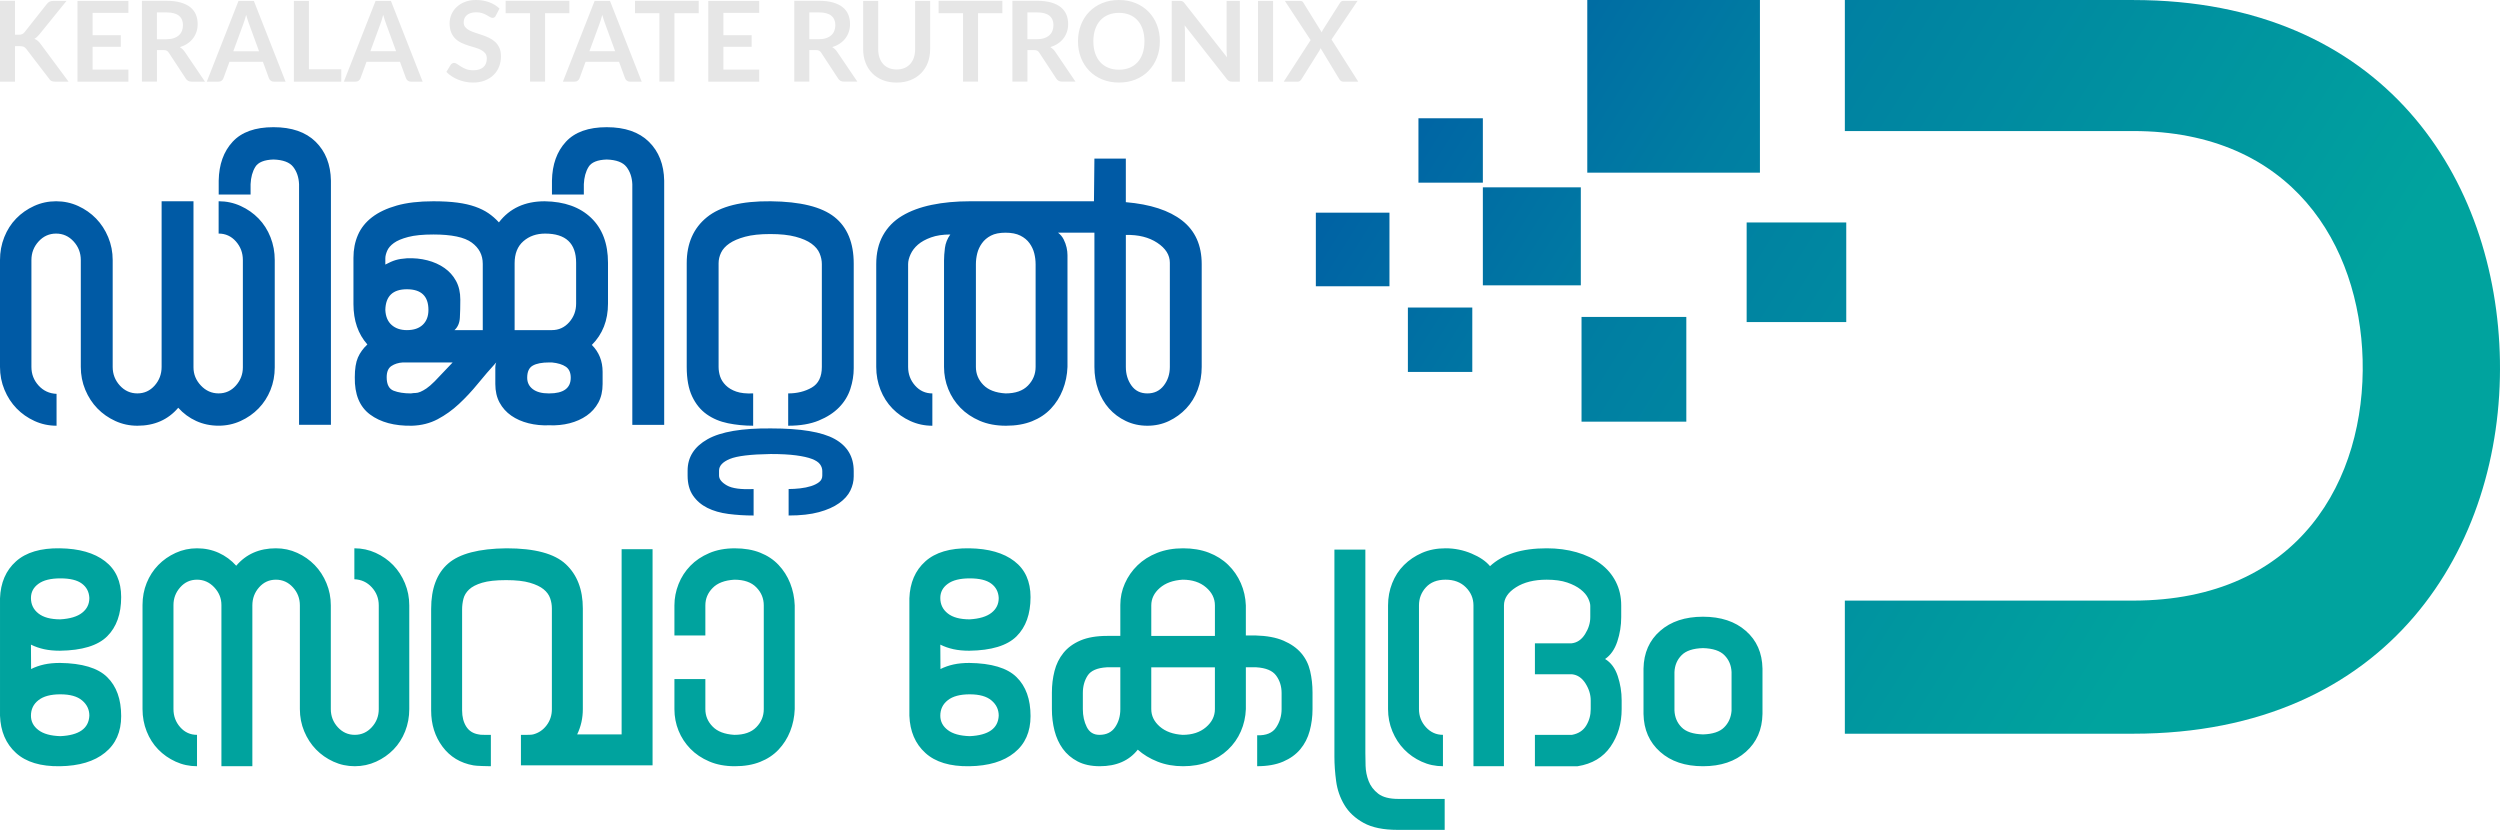
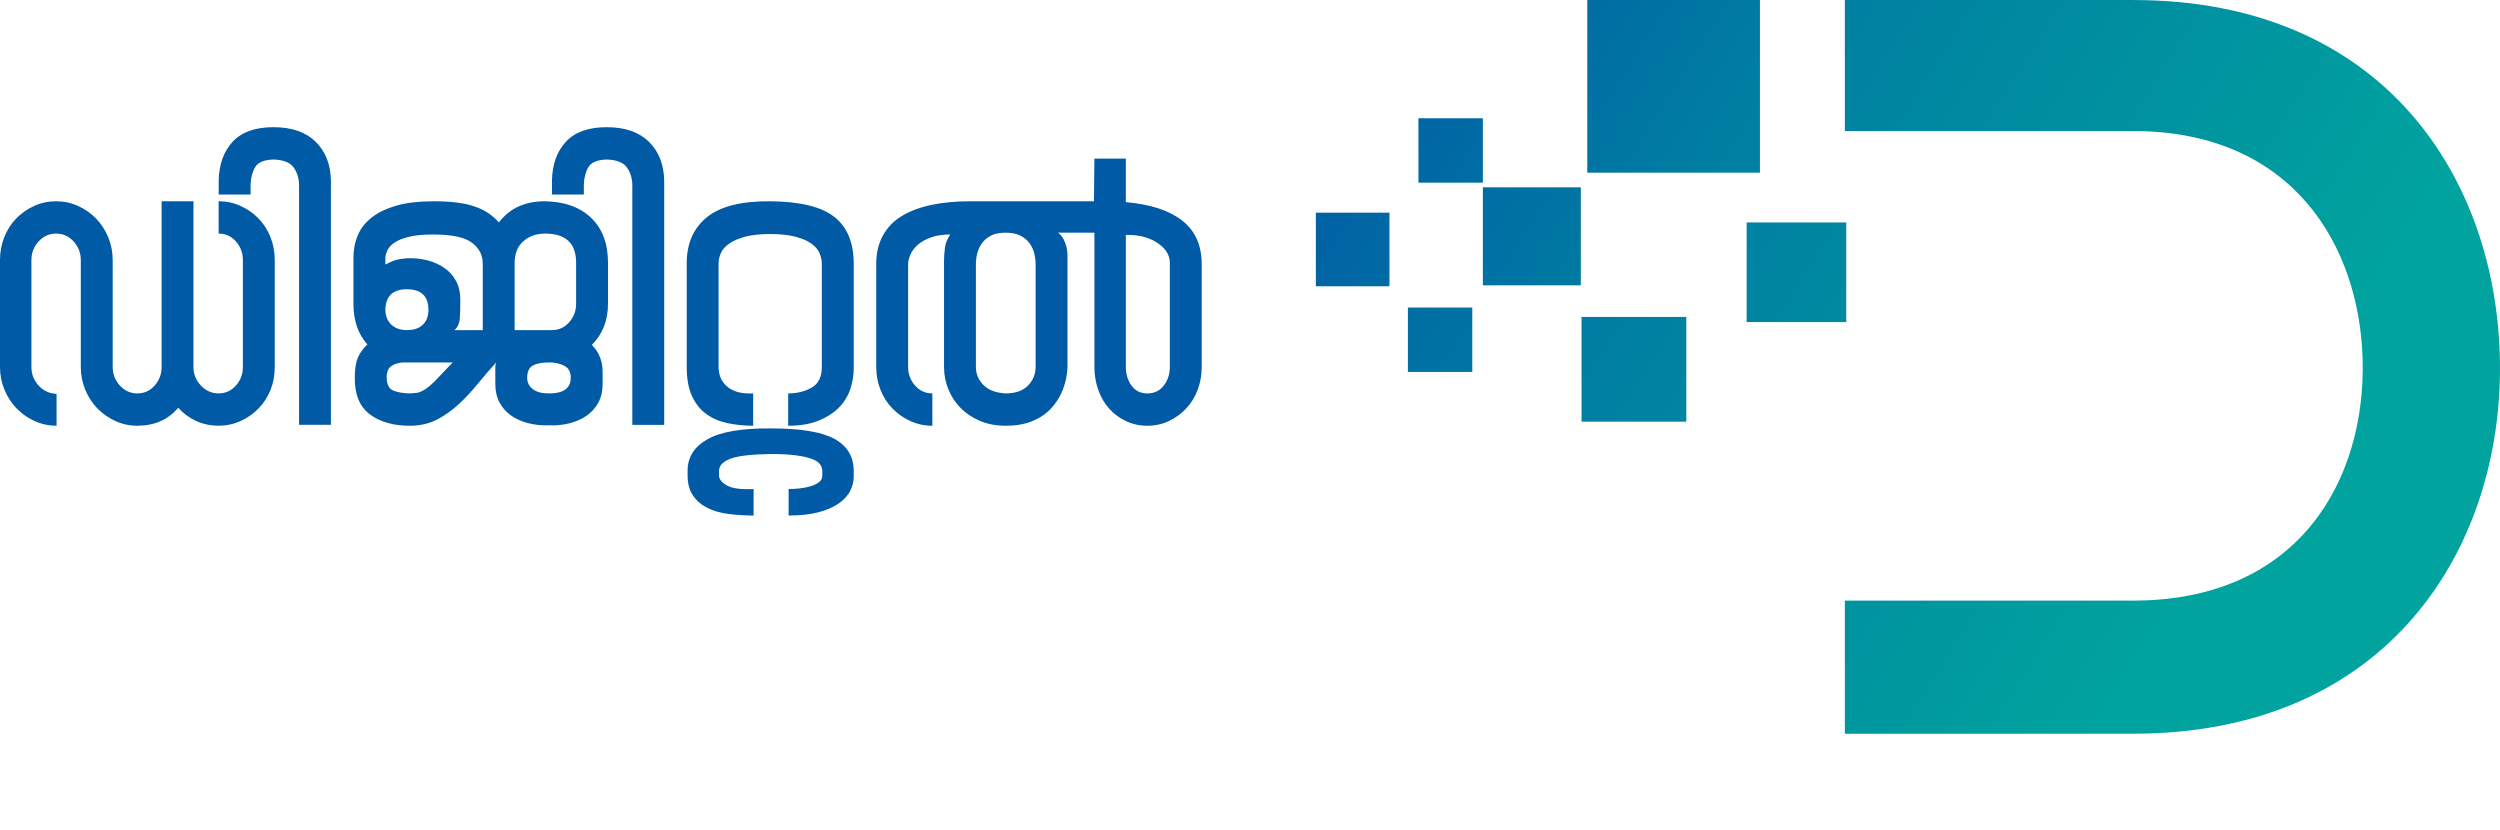
<svg xmlns="http://www.w3.org/2000/svg" xml:space="preserve" width="3.642in" height="1.209in" version="1.1" style="shape-rendering:geometricPrecision; text-rendering:geometricPrecision; image-rendering:optimizeQuality; fill-rule:evenodd; clip-rule:evenodd" viewBox="0 0 3363.6 1116.51">
  <defs>
    <style type="text/css">
   
    .fil2 {fill:#00A39E;fill-rule:nonzero}
    .fil1 {fill:#005AA5;fill-rule:nonzero}
    .fil0 {fill:#E6E6E6;fill-rule:nonzero}
    .fil3 {fill:url(#id0)}
   
  </style>
    <linearGradient id="id0" gradientUnits="userSpaceOnUse" x1="1742.21" y1="123.26" x2="2904.1" y2="851.03">
      <stop offset="0" style="stop-opacity:1; stop-color:#005AA5" />
      <stop offset="0.38" style="stop-opacity:1; stop-color:#007EA2" />
      <stop offset="1" style="stop-opacity:1; stop-color:#00A39E" />
    </linearGradient>
  </defs>
  <g id="Layer_x0020_1">
-     <path class="fil0" d="M20.22 46.74l4.73 0c1.9,0 3.48,-0.28 4.73,-0.8 1.25,-0.53 2.33,-1.35 3.23,-2.51l29.98 -37.95c1.25,-1.6 2.58,-2.73 3.96,-3.36 1.38,-0.63 3.11,-0.93 5.21,-0.93l17.43 0 -36.59 45.16c-1.15,1.4 -2.25,2.58 -3.31,3.53 -1.05,0.95 -2.18,1.73 -3.38,2.33 1.65,0.6 3.16,1.45 4.48,2.56 1.33,1.1 2.61,2.51 3.86,4.21l37.73 50.88 -17.88 0c-2.4,0 -4.18,-0.35 -5.36,-1.03 -1.18,-0.68 -2.18,-1.65 -2.98,-2.96l-30.74 -40.13c-1,-1.3 -2.13,-2.25 -3.38,-2.83 -1.25,-0.58 -3.03,-0.85 -5.33,-0.85l-6.39 0 0 47.79 -20.22 0 0 -108.82 20.22 0 0 45.69zm152.55 -45.54l0 16.08 -48.17 0 0 30.06 37.95 0 0 15.63 -37.95 0 0 30.66 48.17 0 0 16.23 -68.54 0 0 -108.66 68.54 0zm38.4 66.13l0 42.46 -20.22 0 0 -108.74 33.14 0c7.41,0 13.78,0.78 19.06,2.31 5.28,1.53 9.62,3.66 13,6.41 3.38,2.78 5.86,6.06 7.44,9.89 1.58,3.86 2.35,8.07 2.35,12.67 0,3.68 -0.52,7.14 -1.6,10.4 -1.08,3.25 -2.63,6.21 -4.66,8.87 -2.03,2.68 -4.53,5.01 -7.52,7.01 -2.98,2 -6.39,3.61 -10.19,4.81 2.56,1.45 4.76,3.53 6.61,6.24l27.2 40.13 -18.19 0c-1.75,0 -3.23,-0.35 -4.46,-1.05 -1.23,-0.7 -2.28,-1.71 -3.13,-3.01l-22.85 -34.8c-0.85,-1.3 -1.78,-2.23 -2.8,-2.78 -1.03,-0.55 -2.56,-0.83 -4.56,-0.83l-8.64 0zm0 -14.58l12.62 0c3.81,0 7.14,-0.48 9.97,-1.43 2.83,-0.95 5.16,-2.28 6.99,-3.96 1.83,-1.68 3.18,-3.66 4.08,-5.96 0.9,-2.31 1.35,-4.84 1.35,-7.59 0,-5.51 -1.8,-9.74 -5.44,-12.7 -3.63,-2.96 -9.19,-4.44 -16.66,-4.44l-12.93 0 0 36.07zm173.07 57.11l-15.63 0c-1.75,0 -3.18,-0.45 -4.31,-1.33 -1.13,-0.88 -1.96,-1.96 -2.45,-3.26l-8.12 -22.17 -45.01 0 -8.12 22.17c-0.4,1.15 -1.17,2.2 -2.35,3.16 -1.18,0.95 -2.63,1.43 -4.33,1.43l-15.71 0 42.68 -108.66 20.67 0 42.68 108.66zm-70.34 -40.96l34.64 0 -13.23 -36.14c-0.6,-1.6 -1.25,-3.51 -1.98,-5.69 -0.73,-2.18 -1.45,-4.53 -2.15,-7.09 -0.7,2.56 -1.38,4.93 -2.05,7.14 -0.68,2.21 -1.35,4.13 -2,5.79l-13.23 35.99zm101.75 24.27l43.51 0 0 16.68 -63.73 0 0 -108.66 20.22 0 0 91.98zm153 16.68l-15.63 0c-1.75,0 -3.18,-0.45 -4.31,-1.33 -1.13,-0.88 -1.96,-1.96 -2.45,-3.26l-8.12 -22.17 -45.01 0 -8.12 22.17c-0.4,1.15 -1.17,2.2 -2.35,3.16 -1.18,0.95 -2.63,1.43 -4.33,1.43l-15.71 0 42.68 -108.66 20.67 0 42.68 108.66zm-70.34 -40.96l34.64 0 -13.23 -36.14c-0.6,-1.6 -1.25,-3.51 -1.98,-5.69 -0.73,-2.18 -1.45,-4.53 -2.15,-7.09 -0.7,2.56 -1.38,4.93 -2.05,7.14 -0.68,2.21 -1.35,4.13 -2,5.79l-13.23 35.99zm168.78 -47.87c-0.55,1.1 -1.18,1.88 -1.9,2.33 -0.73,0.45 -1.6,0.68 -2.61,0.68 -1,0 -2.13,-0.4 -3.38,-1.18 -1.25,-0.77 -2.73,-1.63 -4.44,-2.58 -1.7,-0.95 -3.68,-1.83 -5.96,-2.61 -2.28,-0.78 -4.98,-1.15 -8.09,-1.15 -2.8,0 -5.24,0.33 -7.31,1 -2.08,0.68 -3.84,1.63 -5.26,2.83 -1.43,1.2 -2.51,2.63 -3.21,4.31 -0.7,1.68 -1.05,3.53 -1.05,5.54 0,2.53 0.73,4.66 2.16,6.36 1.43,1.7 3.3,3.16 5.66,4.36 2.36,1.2 5.04,2.28 8.04,3.23 3,0.95 6.09,1.98 9.22,3.06 3.13,1.05 6.19,2.31 9.2,3.73 3,1.43 5.68,3.23 8.04,5.41 2.36,2.18 4.26,4.86 5.69,7.99 1.43,3.16 2.13,6.99 2.13,11.5 0,4.91 -0.83,9.49 -2.51,13.78 -1.68,4.28 -4.13,8.02 -7.37,11.2 -3.23,3.18 -7.19,5.69 -11.85,7.52 -4.66,1.83 -9.99,2.73 -16.01,2.73 -3.46,0 -6.86,-0.35 -10.22,-1.03 -3.36,-0.68 -6.56,-1.63 -9.65,-2.88 -3.08,-1.25 -5.96,-2.76 -8.64,-4.51 -2.68,-1.76 -5.08,-3.71 -7.19,-5.86l5.86 -9.7c0.55,-0.7 1.23,-1.28 2,-1.75 0.78,-0.48 1.63,-0.73 2.58,-0.73 1.25,0 2.61,0.53 4.06,1.55 1.45,1.03 3.18,2.16 5.16,3.41 1.98,1.25 4.31,2.41 6.99,3.43 2.68,1.03 5.89,1.53 9.64,1.53 5.76,0 10.22,-1.38 13.38,-4.11 3.16,-2.73 4.73,-6.64 4.73,-11.75 0,-2.85 -0.7,-5.18 -2.13,-6.99 -1.43,-1.8 -3.33,-3.33 -5.69,-4.56 -2.36,-1.23 -5.04,-2.25 -8.04,-3.11 -3,-0.85 -6.06,-1.78 -9.17,-2.78 -3.11,-1 -6.16,-2.2 -9.17,-3.61 -3.01,-1.4 -5.69,-3.23 -8.04,-5.49 -2.35,-2.25 -4.23,-5.08 -5.66,-8.46 -1.43,-3.38 -2.15,-7.54 -2.15,-12.5 0,-3.96 0.8,-7.82 2.38,-11.57 1.58,-3.76 3.88,-7.09 6.92,-9.99 3.03,-2.91 6.74,-5.24 11.15,-6.99 4.41,-1.75 9.44,-2.63 15.1,-2.63 6.41,0 12.33,1 17.74,3.03 5.41,2 10.02,4.83 13.83,8.46l-4.96 9.54zm98.97 -19.99l0 16.68 -32.69 0 0 92.06 -20.22 0 0 -92.06 -32.84 0 0 -16.68 85.74 0zm97.32 108.82l-15.63 0c-1.75,0 -3.18,-0.45 -4.31,-1.33 -1.13,-0.88 -1.96,-1.96 -2.45,-3.26l-8.12 -22.17 -45.01 0 -8.12 22.17c-0.4,1.15 -1.17,2.2 -2.35,3.16 -1.18,0.95 -2.63,1.43 -4.33,1.43l-15.71 0 42.68 -108.66 20.67 0 42.68 108.66zm-70.34 -40.96l34.64 0 -13.23 -36.14c-0.6,-1.6 -1.25,-3.51 -1.98,-5.69 -0.73,-2.18 -1.45,-4.53 -2.15,-7.09 -0.7,2.56 -1.38,4.93 -2.05,7.14 -0.68,2.21 -1.35,4.13 -2,5.79l-13.23 35.99zm147.07 -67.86l0 16.68 -32.69 0 0 92.06 -20.22 0 0 -92.06 -32.84 0 0 -16.68 85.74 0zm81.39 0.15l0 16.08 -48.17 0 0 30.06 37.95 0 0 15.63 -37.95 0 0 30.66 48.17 0 0 16.23 -68.54 0 0 -108.66 68.54 0zm67.41 66.13l0 42.46 -20.22 0 0 -108.74 33.14 0c7.41,0 13.78,0.78 19.06,2.31 5.28,1.53 9.62,3.66 13,6.41 3.38,2.78 5.86,6.06 7.44,9.89 1.58,3.86 2.35,8.07 2.35,12.67 0,3.68 -0.52,7.14 -1.6,10.4 -1.08,3.25 -2.63,6.21 -4.66,8.87 -2.03,2.68 -4.53,5.01 -7.52,7.01 -2.98,2 -6.39,3.61 -10.19,4.81 2.56,1.45 4.76,3.53 6.61,6.24l27.2 40.13 -18.19 0c-1.75,0 -3.23,-0.35 -4.46,-1.05 -1.23,-0.7 -2.28,-1.71 -3.13,-3.01l-22.85 -34.8c-0.85,-1.3 -1.78,-2.23 -2.8,-2.78 -1.03,-0.55 -2.56,-0.83 -4.56,-0.83l-8.64 0zm0 -14.58l12.62 0c3.81,0 7.14,-0.48 9.97,-1.43 2.83,-0.95 5.16,-2.28 6.99,-3.96 1.83,-1.68 3.18,-3.66 4.08,-5.96 0.9,-2.31 1.35,-4.84 1.35,-7.59 0,-5.51 -1.8,-9.74 -5.44,-12.7 -3.63,-2.96 -9.19,-4.44 -16.66,-4.44l-12.93 0 0 36.07zm117.46 40.73c3.91,0 7.41,-0.65 10.5,-1.95 3.08,-1.3 5.69,-3.13 7.81,-5.49 2.13,-2.36 3.76,-5.21 4.89,-8.54 1.13,-3.36 1.68,-7.12 1.68,-11.27l0 -65.03 20.22 0 0 65.08c0,6.46 -1.03,12.42 -3.11,17.91 -2.08,5.49 -5.08,10.22 -8.99,14.21 -3.91,3.98 -8.64,7.09 -14.21,9.32 -5.56,2.23 -11.82,3.36 -18.79,3.36 -6.96,0 -13.23,-1.13 -18.79,-3.36 -5.56,-2.23 -10.27,-5.33 -14.15,-9.32 -3.88,-3.98 -6.86,-8.72 -8.94,-14.21 -2.08,-5.49 -3.13,-11.45 -3.13,-17.91l0 -65.08 20.22 0 0 64.95c0,4.16 0.58,7.92 1.71,11.27 1.13,3.33 2.73,6.21 4.83,8.59 2.11,2.38 4.71,4.21 7.79,5.51 3.08,1.3 6.56,1.95 10.47,1.95zm142.26 -92.43l0 16.68 -32.69 0 0 92.06 -20.22 0 0 -92.06 -32.84 0 0 -16.68 85.74 0zm33.74 66.28l0 42.46 -20.22 0 0 -108.74 33.14 0c7.41,0 13.78,0.78 19.06,2.31 5.28,1.53 9.62,3.66 13,6.41 3.38,2.78 5.86,6.06 7.44,9.89 1.58,3.86 2.35,8.07 2.35,12.67 0,3.68 -0.52,7.14 -1.6,10.4 -1.08,3.25 -2.63,6.21 -4.66,8.87 -2.03,2.68 -4.53,5.01 -7.52,7.01 -2.98,2 -6.39,3.61 -10.19,4.81 2.56,1.45 4.76,3.53 6.61,6.24l27.2 40.13 -18.19 0c-1.75,0 -3.23,-0.35 -4.46,-1.05 -1.23,-0.7 -2.28,-1.71 -3.13,-3.01l-22.85 -34.8c-0.85,-1.3 -1.78,-2.23 -2.8,-2.78 -1.03,-0.55 -2.56,-0.83 -4.56,-0.83l-8.64 0zm0 -14.58l12.62 0c3.81,0 7.14,-0.48 9.97,-1.43 2.83,-0.95 5.16,-2.28 6.99,-3.96 1.83,-1.68 3.18,-3.66 4.08,-5.96 0.9,-2.31 1.35,-4.84 1.35,-7.59 0,-5.51 -1.8,-9.74 -5.44,-12.7 -3.63,-2.96 -9.19,-4.44 -16.66,-4.44l-12.93 0 0 36.07zm178.18 2.78c0,7.97 -1.33,15.33 -3.98,22.12 -2.65,6.79 -6.39,12.67 -11.2,17.63 -4.81,4.96 -10.59,8.82 -17.36,11.6 -6.76,2.78 -14.25,4.18 -22.47,4.18 -8.22,0 -15.71,-1.4 -22.5,-4.18 -6.79,-2.78 -12.6,-6.64 -17.43,-11.6 -4.84,-4.96 -8.59,-10.85 -11.25,-17.63 -2.65,-6.79 -3.98,-14.15 -3.98,-22.12 0,-7.97 1.33,-15.35 3.98,-22.14 2.66,-6.79 6.41,-12.65 11.25,-17.61 4.83,-4.96 10.65,-8.84 17.43,-11.62 6.79,-2.78 14.28,-4.16 22.5,-4.16 8.22,0 15.71,1.4 22.47,4.21 6.76,2.81 12.55,6.66 17.36,11.6 4.81,4.94 8.54,10.8 11.2,17.59 2.65,6.79 3.98,14.18 3.98,22.14zm-20.74 0.03c0,-5.94 -0.78,-11.3 -2.36,-16.01 -1.58,-4.73 -3.86,-8.77 -6.81,-12.05 -2.96,-3.31 -6.54,-5.84 -10.77,-7.59 -4.24,-1.75 -9.02,-2.63 -14.33,-2.63 -5.31,0 -10.1,0.88 -14.35,2.63 -4.26,1.75 -7.86,4.28 -10.85,7.59 -2.98,3.28 -5.29,7.32 -6.89,12.05 -1.6,4.71 -2.4,10.07 -2.4,16.01 0,5.96 0.8,11.32 2.4,16.03 1.6,4.73 3.91,8.74 6.89,12.02 2.98,3.28 6.59,5.78 10.85,7.54 4.26,1.76 9.04,2.63 14.35,2.63 5.31,0 10.09,-0.88 14.33,-2.63 4.23,-1.75 7.81,-4.26 10.77,-7.54 2.96,-3.28 5.24,-7.29 6.81,-12.02 1.58,-4.71 2.36,-10.07 2.36,-16.03zm47.27 -54.36c0.9,0 1.65,0.03 2.25,0.1 0.6,0.08 1.15,0.23 1.63,0.45 0.48,0.23 0.93,0.55 1.38,0.98 0.45,0.43 0.95,1 1.5,1.7l57.04 72.67c-0.2,-1.75 -0.33,-3.48 -0.4,-5.16 -0.08,-1.68 -0.13,-3.23 -0.13,-4.68l0 -66.06 17.81 0 0 108.66 -10.45 0c-1.6,0 -2.93,-0.25 -3.98,-0.75 -1.05,-0.5 -2.08,-1.4 -3.08,-2.71l-56.81 -72.37c0.15,1.6 0.28,3.18 0.35,4.76 0.07,1.58 0.1,3.03 0.1,4.33l0 66.73 -17.81 0 0 -108.66 10.59 0zm125.8 108.66l-20.29 0 0 -108.66 20.29 0 0 108.66zm50.5 -55.91l-34.65 -52.75 20.14 0c1.4,0 2.43,0.17 3.05,0.55 0.63,0.38 1.18,1 1.68,1.85l24.72 39.9c0.25,-0.65 0.53,-1.3 0.83,-1.93 0.3,-0.63 0.65,-1.25 1.05,-1.91l22.62 -35.7c1.1,-1.85 2.53,-2.78 4.28,-2.78l19.39 0 -35.02 51.93 35.99 56.74 -20.21 0c-1.36,0 -2.43,-0.35 -3.26,-1.05 -0.83,-0.7 -1.53,-1.51 -2.08,-2.41l-25.17 -41.63c-0.2,0.6 -0.43,1.15 -0.68,1.68 -0.25,0.53 -0.5,1.03 -0.75,1.48l-24.12 38.47c-0.55,0.85 -1.23,1.63 -2.03,2.36 -0.8,0.73 -1.8,1.1 -3,1.1l-18.94 0 36.15 -55.91z" />
    <path class="fil1" d="M239.79 548.6c-13.69,16.11 -32.01,24.16 -54.97,24.16 -10.47,0 -20.34,-2.11 -29.6,-6.34 -9.26,-4.23 -17.31,-9.87 -24.16,-16.91 -6.85,-7.05 -12.28,-15.4 -16.31,-25.07 -4.03,-9.66 -6.04,-19.93 -6.04,-30.81l0 -143.75c0,-9.66 -3.22,-18.02 -9.67,-25.07 -6.44,-7.05 -14.29,-10.57 -23.56,-10.57 -9.26,0 -17.11,3.52 -23.55,10.57 -6.44,7.05 -9.66,15.4 -9.66,25.07l0 143.75c0,9.67 3.23,18.02 9.66,25.07 6.44,7.05 14.49,10.77 24.16,11.17l0 42.88c-10.47,0 -20.34,-2.11 -29.6,-6.34 -9.26,-4.23 -17.31,-9.87 -24.16,-16.91 -6.85,-7.05 -12.28,-15.4 -16.3,-25.07 -4.02,-9.66 -6.04,-19.93 -6.04,-30.81l0 -143.75c0,-10.87 1.91,-21.14 5.74,-30.8 3.83,-9.66 9.16,-18.02 16.01,-25.07 6.85,-7.05 14.9,-12.68 24.16,-16.91 9.27,-4.23 19.13,-6.34 29.6,-6.34 10.47,0 20.34,2.12 29.6,6.34 9.26,4.23 17.32,9.86 24.16,16.91 6.85,7.05 12.28,15.41 16.31,25.07 4.03,9.66 6.04,19.93 6.04,30.8l0 143.75c0,9.67 3.22,18.02 9.66,25.07 6.44,7.05 14.3,10.57 23.56,10.57 9.26,0 17.01,-3.52 23.25,-10.57 6.24,-7.05 9.36,-15.4 9.36,-25.07l0 -222.88 42.88 0 0 223.48c0,9.26 3.32,17.42 9.97,24.46 6.64,7.05 14.59,10.57 23.86,10.57 9.26,0 17.01,-3.52 23.25,-10.57 6.24,-7.05 9.36,-15.2 9.36,-24.46l0 -144.36c0,-9.66 -3.12,-18.02 -9.36,-25.07 -6.24,-7.05 -14,-10.57 -23.25,-10.57l0 -43.49c10.46,0 20.33,2.12 29.59,6.34 9.26,4.23 17.32,9.86 24.16,16.91 6.85,7.05 12.18,15.41 16.01,25.07 3.82,9.66 5.74,19.93 5.74,30.8l0 144.36c0,10.87 -1.92,21.04 -5.74,30.5 -3.83,9.46 -9.16,17.72 -16.01,24.76 -6.84,7.05 -14.9,12.69 -24.16,16.91 -9.26,4.23 -19.13,6.34 -29.59,6.34 -10.87,0 -20.94,-2.11 -30.21,-6.34 -9.26,-4.23 -17.31,-10.17 -24.16,-17.82zm54.46 -286.91l0 -18.72c0.4,-21.74 6.64,-39.15 18.72,-52.25 12.08,-13.09 30.4,-19.63 54.96,-19.63 24.56,0 43.49,6.54 56.78,19.63 13.29,13.09 20.14,30.5 20.54,52.25l0 328.58 -42.88 0 0 -323.75c-0.4,-9.26 -3.02,-17.02 -7.85,-23.25 -4.83,-6.24 -13.69,-9.56 -26.57,-9.97 -12.48,0.4 -20.63,3.72 -24.46,9.97 -3.82,6.24 -5.94,13.99 -6.34,23.25l0 13.89 -42.88 0zm259.82 311.07c-23.36,0.4 -42.08,-4.63 -56.17,-15.1 -14.09,-10.47 -20.94,-27.18 -20.54,-50.13 0,-11.27 1.41,-20.14 4.22,-26.58 2.82,-6.44 7.05,-12.28 12.69,-17.52 -12.48,-14.09 -18.72,-32.21 -18.72,-54.36l0 -62.21c0,-11.27 2.01,-21.54 6.04,-30.8 4.03,-9.26 10.37,-17.21 19.03,-23.86 8.66,-6.64 19.73,-11.88 33.22,-15.7 13.49,-3.83 29.9,-5.74 49.22,-5.74 12.49,0 23.25,0.6 32.32,1.81 9.06,1.21 17.02,3.02 23.86,5.44 6.85,2.42 12.79,5.33 17.82,8.76 5.04,3.42 9.77,7.55 14.19,12.38 14.5,-18.93 35.04,-28.39 61.61,-28.39 26.58,0.4 47.42,7.85 62.51,22.35 15.1,14.5 22.65,34.63 22.65,60.4l0 54.96c0,22.55 -7.25,41.07 -21.74,55.57 9.66,9.66 14.49,21.74 14.49,36.24l0 16.31c0,9.66 -1.91,18.02 -5.74,25.07 -3.83,7.04 -9.06,12.89 -15.7,17.51 -6.65,4.63 -14.3,8.05 -22.95,10.27 -8.66,2.21 -17.82,3.12 -27.49,2.72 -9.66,0.4 -18.92,-0.51 -27.78,-2.72 -8.86,-2.21 -16.61,-5.64 -23.25,-10.27 -6.64,-4.63 -11.88,-10.47 -15.7,-17.51 -3.82,-7.05 -5.74,-15.41 -5.74,-25.07l0 -16.31c0,-2.01 0,-4.13 0,-6.34 0,-2.21 0.4,-4.33 1.21,-6.34 -8.45,9.26 -16.71,18.82 -24.76,28.69 -8.05,9.87 -16.51,18.93 -25.37,27.18 -8.85,8.25 -18.42,15.1 -28.69,20.54 -10.27,5.44 -21.84,8.36 -34.73,8.76zm188.45 -128.65c9.26,0 17.02,-3.53 23.26,-10.57 6.24,-7.05 9.36,-15.4 9.36,-25.07l0 -54.96c0,-26.17 -13.89,-39.26 -41.68,-39.26 -11.67,0 -21.44,3.42 -29.29,10.27 -7.85,6.84 -11.78,16.71 -11.78,29.6l0 90 50.13 0zm-93.01 -89.39c0,-11.68 -4.93,-21.14 -14.8,-28.39 -9.86,-7.25 -27.08,-10.87 -51.64,-10.87 -14.09,0 -25.36,1.11 -33.82,3.32 -8.46,2.21 -14.9,4.93 -19.33,8.15 -4.43,3.22 -7.45,6.74 -9.06,10.57 -1.61,3.82 -2.42,7.14 -2.42,9.97l0 8.45c5.24,-2.82 9.87,-4.83 13.9,-6.04 4.02,-1.21 9.06,-2.01 15.1,-2.41 9.66,-0.41 18.83,0.5 27.48,2.72 8.66,2.21 16.31,5.64 22.95,10.27 6.65,4.63 11.88,10.47 15.71,17.52 3.83,7.05 5.74,15.4 5.74,25.07 0,9.26 -0.2,17.41 -0.6,24.46 -0.4,7.05 -2.82,12.58 -7.25,16.61l38.05 0 0 -89.39zm-102.08 34.43c-18.92,0 -28.59,9.26 -28.99,27.79 0.4,8.86 3.22,15.6 8.46,20.23 5.23,4.63 12.08,6.95 20.54,6.95 9.26,0 16.41,-2.42 21.44,-7.25 5.04,-4.83 7.55,-11.47 7.55,-19.93 0,-18.52 -9.66,-27.79 -29,-27.79zm-5.44 98.46c-6.04,0.4 -11.17,2.01 -15.4,4.83 -4.23,2.82 -6.34,7.85 -6.34,15.1 0,9.66 3.12,15.7 9.36,18.12 6.24,2.42 13.99,3.62 23.25,3.62 2.41,-0.4 4.53,-0.6 6.34,-0.6 1.81,0 3.93,-0.51 6.34,-1.51 2.41,-1 5.13,-2.52 8.15,-4.53 3.02,-2.01 6.75,-5.24 11.18,-9.66l24.16 -25.37 -67.05 0zm196.9 41.67c19.33,0 29,-7.05 29,-21.14 0,-6.85 -2.22,-11.78 -6.64,-14.8 -4.43,-3.02 -10.67,-4.93 -18.73,-5.73l-3.62 0c-9.66,0 -17.01,1.41 -22.04,4.22 -5.03,2.82 -7.55,8.26 -7.55,16.31 0,6.44 2.52,11.58 7.55,15.4 5.03,3.82 12.18,5.74 21.44,5.74l0.6 0zm3.73 -267.58l0 -18.72c0.4,-21.74 6.65,-39.15 18.72,-52.25 12.08,-13.09 30.4,-19.63 54.96,-19.63 24.56,0 43.49,6.54 56.78,19.63 13.29,13.09 20.14,30.5 20.54,52.25l0 328.58 -42.88 0 0 -323.75c-0.4,-9.26 -3.02,-17.02 -7.85,-23.25 -4.83,-6.24 -13.69,-9.56 -26.58,-9.97 -12.48,0.4 -20.63,3.72 -24.46,9.97 -3.82,6.24 -5.94,13.99 -6.34,23.25l0 13.89 -42.89 0zm318.41 396.23c4.84,0 9.97,-0.3 15.41,-0.91 5.44,-0.61 10.37,-1.61 14.8,-3.02 4.43,-1.41 8.05,-3.22 10.87,-5.44 2.82,-2.21 4.23,-5.14 4.23,-8.76l0 -6.04c0,-3.23 -1,-6.24 -3.02,-9.06 -2.01,-2.82 -5.64,-5.24 -10.87,-7.25 -5.23,-2.01 -12.38,-3.62 -21.44,-4.83 -9.06,-1.21 -20.44,-1.81 -34.13,-1.81 -26.97,0.4 -45.3,2.62 -54.96,6.64 -9.66,4.02 -14.5,9.26 -14.5,15.7l0 6.65c0,4.83 3.53,9.26 10.57,13.29 7.05,4.03 19.03,5.64 35.94,4.84l0 35.63c-11.67,0 -22.95,-0.71 -33.83,-2.11 -10.87,-1.41 -20.33,-4.13 -28.39,-8.16 -8.05,-4.02 -14.49,-9.56 -19.33,-16.61 -4.83,-7.05 -7.25,-16.01 -7.25,-26.88l0 -6.65c0,-18.12 8.96,-32.21 26.88,-42.28 17.92,-10.07 46.41,-14.9 85.47,-14.5 39.86,0 68.35,4.73 85.46,14.19 17.12,9.46 25.67,23.86 25.67,43.19l0 7.25c0,6.44 -1.51,12.78 -4.53,19.03 -3.02,6.24 -8.05,11.88 -15.1,16.91 -7.04,5.04 -16.1,9.06 -27.18,12.08 -11.07,3.02 -24.66,4.53 -40.77,4.53l0 -35.63zm-0.6 -128.65c12.08,0 22.65,-2.62 31.71,-7.85 9.06,-5.24 13.59,-14.5 13.59,-27.79l0 -138.32c0,-4.83 -1.01,-9.66 -3.02,-14.5 -2.01,-4.83 -5.64,-9.16 -10.87,-12.98 -5.23,-3.83 -12.38,-6.95 -21.44,-9.36 -9.06,-2.42 -20.43,-3.62 -34.12,-3.62 -13.69,0 -24.96,1.21 -33.83,3.62 -8.86,2.41 -15.9,5.43 -21.14,9.06 -5.24,3.62 -8.96,7.75 -11.18,12.38 -2.21,4.63 -3.32,9.36 -3.32,14.19l0 139.52c0,4.43 0.71,8.76 2.11,12.99 1.41,4.23 3.93,8.16 7.55,11.78 3.62,3.62 8.36,6.44 14.19,8.45 5.84,2.02 13.39,2.82 22.65,2.42l0 43.49c-11.67,0 -22.95,-1.11 -33.82,-3.32 -10.87,-2.21 -20.44,-6.24 -28.69,-12.08 -8.26,-5.84 -14.8,-13.89 -19.63,-24.16 -4.83,-10.27 -7.25,-23.45 -7.25,-39.57l0 -139.52c0,-26.57 9.06,-47.22 27.18,-61.91 18.12,-14.7 46.71,-21.84 85.77,-21.44 39.87,0.4 68.46,7.45 85.77,21.14 17.32,13.69 25.97,34.63 25.97,62.82l0 140.73c0,9.26 -1.51,18.52 -4.53,27.79 -3.02,9.26 -8.05,17.52 -15.1,24.76 -7.04,7.25 -16.2,13.19 -27.48,17.82 -11.27,4.63 -24.96,6.94 -41.07,6.94l0 -43.49zm363.11 -216.24c3.22,2.42 5.73,5.44 7.55,9.06 1.81,3.62 3.12,7.25 3.93,10.87 0.81,3.62 1.2,7.05 1.2,10.27 0,3.22 0,5.64 0,7.25l0 143.15c-0.4,10.87 -2.52,21.14 -6.34,30.81 -3.82,9.66 -9.16,18.12 -16.01,25.37 -6.85,7.25 -15.3,12.89 -25.37,16.91 -10.07,4.02 -21.74,6.04 -35.03,6.04 -13.29,0 -25.07,-2.21 -35.34,-6.64 -10.26,-4.43 -18.92,-10.27 -25.97,-17.52 -7.04,-7.25 -12.48,-15.6 -16.31,-25.07 -3.82,-9.46 -5.74,-19.43 -5.74,-29.9l0 -143.15c0,-4.83 0.41,-10.47 1.21,-16.91 0.81,-6.45 3.23,-12.49 7.25,-18.12 -10.06,0 -18.72,1.31 -25.97,3.93 -7.25,2.61 -13.08,5.84 -17.51,9.66 -4.43,3.82 -7.76,8.15 -9.97,12.99 -2.21,4.83 -3.32,9.26 -3.32,13.29l0 138.32c0,9.67 3.12,18.02 9.36,25.07 6.24,7.05 13.99,10.57 23.25,10.57l0 43.49c-10.47,0 -20.33,-2.11 -29.6,-6.34 -9.26,-4.23 -17.31,-9.87 -24.16,-16.91 -6.85,-7.05 -12.18,-15.4 -16.01,-25.07 -3.82,-9.66 -5.74,-19.93 -5.74,-30.81l0 -138.32c0,-14.9 3.03,-27.78 9.06,-38.66 6.04,-10.87 14.6,-19.63 25.67,-26.27 11.07,-6.65 24.36,-11.58 39.86,-14.8 15.5,-3.23 32.72,-4.84 51.64,-4.84l166.71 0 0.6 -57.38 42.28 0 0 58.59c33.02,2.82 58.29,11.07 75.81,24.76 17.51,13.69 26.27,33.22 26.27,58.59l0 138.32c0,10.87 -1.81,21.14 -5.44,30.81 -3.62,9.66 -8.76,18.02 -15.4,25.07 -6.65,7.05 -14.4,12.69 -23.25,16.91 -8.86,4.23 -18.52,6.34 -28.99,6.34 -10.47,0 -20.13,-2.11 -28.99,-6.34 -8.86,-4.23 -16.4,-9.87 -22.65,-16.91 -6.24,-7.05 -11.07,-15.4 -14.49,-25.07 -3.42,-9.66 -5.14,-19.93 -5.14,-30.81l0 -180.6 -48.92 0zm120.19 216.24c9.26,0 16.61,-3.52 22.05,-10.57 5.44,-7.05 8.16,-15.4 8.16,-25.07l0 -140.13c0,-10.47 -5.64,-19.43 -16.91,-26.88 -11.28,-7.45 -25.37,-10.97 -42.28,-10.57l0 177.58c0,9.67 2.52,18.02 7.55,25.07 5.03,7.05 12.18,10.57 21.44,10.57zm-150.4 -173.95c0,-4.83 -0.6,-9.66 -1.81,-14.5 -1.2,-4.83 -3.32,-9.36 -6.34,-13.59 -3.02,-4.23 -7.14,-7.65 -12.38,-10.27 -5.24,-2.62 -11.88,-3.93 -19.94,-3.93 -8.05,0 -14.59,1.31 -19.63,3.93 -5.04,2.62 -9.06,6.04 -12.08,10.27 -3.02,4.23 -5.13,8.76 -6.34,13.59 -1.2,4.83 -1.81,9.66 -1.81,14.5l0 138.32c0,9.26 3.32,17.32 9.97,24.16 6.64,6.84 16.61,10.67 29.9,11.47 13.29,0 23.36,-3.52 30.2,-10.57 6.85,-7.05 10.27,-15.4 10.27,-25.07l0 -138.32z" />
-     <path class="fil2" d="M41.64 962.86c0,7.82 3.32,14.27 10.06,19.35 6.65,5.08 16.52,7.82 29.52,8.21 25.22,-1.17 38.22,-10.36 39,-27.56 0,-8.21 -3.23,-15.05 -9.77,-20.52 -6.45,-5.48 -16.23,-8.21 -29.23,-8.21 -13,0 -22.87,2.64 -29.52,7.92 -6.74,5.28 -10.06,12.22 -10.06,20.82zm0 -158.34c0,8.6 3.32,15.54 10.06,20.82 6.65,5.28 16.52,7.92 29.52,7.92 13,-0.78 22.78,-3.71 29.23,-8.8 6.54,-5.08 9.77,-11.73 9.77,-19.94 -0.39,-8.21 -3.71,-14.66 -10.06,-19.35 -6.25,-4.69 -15.93,-7.04 -28.93,-7.04 -13,0 -22.87,2.44 -29.52,7.33 -6.74,4.88 -10.06,11.23 -10.06,19.06zm-41.64 0.59c0.78,-21.11 7.92,-37.73 21.5,-49.85 13.49,-12.12 33.23,-17.99 59.13,-17.59 25.91,0.39 46.14,6.16 60.6,17.3 14.57,11.14 21.79,27.27 21.79,48.38 0,22.67 -6.25,40.27 -18.86,52.78 -12.61,12.51 -33.81,18.96 -63.62,19.35 -7.82,0 -14.95,-0.68 -21.21,-2.05 -6.25,-1.37 -12.22,-3.42 -17.69,-6.16l0.2 32.84c5.47,-2.74 11.34,-4.79 17.59,-6.16 6.25,-1.37 13.39,-2.05 21.21,-2.05 29.81,0.39 51.02,6.74 63.53,19.06 12.61,12.31 18.86,29.81 18.86,52.48 0,21.11 -7.23,37.53 -21.79,49.26 -14.46,11.73 -34.69,17.79 -60.6,18.18 -25.9,0.39 -45.64,-5.57 -59.13,-17.89 -13.59,-12.31 -20.72,-29.03 -21.5,-50.14l0 -157.75zm317.84 -43.98c13.3,-15.64 31.08,-23.46 53.37,-23.46 10.17,0 19.75,2.05 28.73,6.16 9,4.1 16.81,9.58 23.46,16.42 6.65,6.84 11.93,14.95 15.83,24.34 3.91,9.38 5.86,19.35 5.86,29.9l0 139.57c0,9.38 3.13,17.5 9.38,24.34 6.26,6.84 13.88,10.26 22.87,10.26 9,0 16.62,-3.42 22.87,-10.26 6.26,-6.84 9.38,-14.95 9.38,-24.34l0 -139.57c0,-9.38 -3.13,-17.5 -9.38,-24.33 -6.25,-6.84 -14.07,-10.46 -23.45,-10.85l0 -41.64c10.17,0 19.74,2.05 28.73,6.16 9,4.1 16.81,9.58 23.46,16.42 6.64,6.84 11.92,14.95 15.83,24.34 3.91,9.38 5.86,19.35 5.86,29.9l0 139.57c0,10.56 -1.86,20.53 -5.57,29.91 -3.72,9.38 -8.9,17.5 -15.54,24.33 -6.65,6.84 -14.47,12.31 -23.46,16.42 -9,4.1 -18.57,6.16 -28.74,6.16 -10.16,0 -19.74,-2.05 -28.73,-6.16 -8.99,-4.1 -16.81,-9.58 -23.45,-16.42 -6.65,-6.84 -11.93,-14.95 -15.84,-24.33 -3.91,-9.38 -5.86,-19.35 -5.86,-29.91l0 -139.57c0,-9.38 -3.12,-17.5 -9.38,-24.33 -6.26,-6.84 -13.88,-10.26 -22.87,-10.26 -8.99,0 -16.51,3.42 -22.58,10.26 -6.06,6.84 -9.09,14.95 -9.09,24.33l0 216.4 -41.63 0 0 -216.98c0,-8.99 -3.23,-16.91 -9.68,-23.75 -6.45,-6.84 -14.17,-10.26 -23.16,-10.26 -9,0 -16.52,3.42 -22.58,10.26 -6.06,6.84 -9.09,14.76 -9.09,23.75l0 140.15c0,9.38 3.03,17.5 9.09,24.34 6.06,6.84 13.58,10.26 22.58,10.26l0 42.22c-10.17,0 -19.75,-2.05 -28.73,-6.16 -9,-4.1 -16.82,-9.58 -23.46,-16.42 -6.65,-6.84 -11.83,-14.95 -15.54,-24.33 -3.71,-9.38 -5.57,-19.35 -5.57,-29.91l0 -140.15c0,-10.55 1.86,-20.43 5.57,-29.61 3.72,-9.19 8.89,-17.2 15.54,-24.04 6.64,-6.84 14.46,-12.31 23.46,-16.42 8.99,-4.1 18.56,-6.16 28.73,-6.16 10.55,0 20.33,2.05 29.32,6.16 9,4.1 16.81,9.87 23.45,17.3zm518.51 226.95l0 -249.23 41.64 0 0 290.87 -177.11 0 0 -41.05c1.17,0 3.91,0 8.21,0 4.3,0 7.04,-0.2 8.21,-0.59 7.43,-1.95 13.49,-6.06 18.18,-12.31 4.69,-6.25 7.04,-13.49 7.04,-21.7l0 -135.46c0,-4.69 -0.78,-9.29 -2.35,-13.78 -1.56,-4.5 -4.49,-8.5 -8.79,-12.02 -4.3,-3.52 -10.46,-6.45 -18.47,-8.8 -8.01,-2.35 -18.67,-3.52 -31.96,-3.52 -13.68,0 -24.43,1.17 -32.25,3.52 -7.82,2.35 -13.68,5.37 -17.59,9.09 -3.91,3.71 -6.45,7.92 -7.62,12.61 -1.17,4.69 -1.76,9.38 -1.76,14.07l0 136.05c0,8.6 1.85,15.83 5.57,21.7 3.72,5.86 9.29,9.38 16.71,10.55 0.78,0.39 3.52,0.59 8.21,0.59 4.69,0 7.43,0 8.21,0l0 42.22c-1.95,0 -5.86,-0.1 -11.73,-0.29 -5.86,-0.2 -9.77,-0.49 -11.73,-0.88 -17.6,-3.13 -31.47,-11.53 -41.64,-25.21 -10.17,-13.69 -15.25,-29.91 -15.25,-48.68l0 -136.64c0,-27.37 7.62,-47.7 22.87,-60.99 15.25,-13.3 41.44,-20.14 78.58,-20.53 37.93,0 64.51,7.13 79.76,21.41 15.24,14.27 22.87,34.11 22.87,59.52l0 135.46c0,12.12 -2.54,23.46 -7.63,34.01l59.82 0zm232.91 -34.01c-0.39,10.56 -2.44,20.53 -6.16,29.91 -3.71,9.38 -8.99,17.59 -15.64,24.63 -6.65,7.04 -14.86,12.51 -24.73,16.42 -9.78,3.91 -21.11,5.86 -34.12,5.86 -12.9,0 -24.43,-2.15 -34.4,-6.45 -10.07,-4.3 -18.47,-9.97 -25.32,-17.01 -6.84,-7.04 -12.22,-15.15 -15.93,-24.33 -3.71,-9.19 -5.57,-18.86 -5.57,-29.03l0 -40.46 41.63 0 0 40.46c0,9 3.23,16.81 9.78,23.46 6.45,6.65 16.22,10.36 29.22,11.14 13.01,0 22.87,-3.42 29.52,-10.26 6.75,-6.84 10.07,-14.95 10.07,-24.34l0 -139.57c0,-9.38 -3.32,-17.5 -10.07,-24.33 -6.64,-6.84 -16.51,-10.26 -29.52,-10.26 -13,0.78 -22.77,4.5 -29.22,11.14 -6.55,6.65 -9.78,14.46 -9.78,23.45l0 40.46 -41.63 0 0 -40.46c0,-9.77 1.86,-19.35 5.57,-28.73 3.72,-9.38 9.09,-17.59 15.93,-24.63 6.84,-7.04 15.25,-12.71 25.32,-17 9.97,-4.3 21.5,-6.45 34.4,-6.45 13.01,0 24.34,1.96 34.12,5.86 9.87,3.91 18.08,9.38 24.73,16.42 6.65,7.04 11.93,15.25 15.64,24.63 3.72,9.38 5.77,19.35 6.16,29.9l0 139.57zm195.87 8.8c0,7.82 3.33,14.27 10.07,19.35 6.65,5.08 16.52,7.82 29.52,8.21 25.22,-1.17 38.22,-10.36 39,-27.56 0,-8.21 -3.23,-15.05 -9.77,-20.52 -6.45,-5.48 -16.22,-8.21 -29.23,-8.21 -13,0 -22.87,2.64 -29.52,7.92 -6.74,5.28 -10.07,12.22 -10.07,20.82zm0 -158.34c0,8.6 3.33,15.54 10.07,20.82 6.65,5.28 16.52,7.92 29.52,7.92 13.01,-0.78 22.77,-3.71 29.23,-8.8 6.54,-5.08 9.77,-11.73 9.77,-19.94 -0.39,-8.21 -3.71,-14.66 -10.07,-19.35 -6.25,-4.69 -15.93,-7.04 -28.93,-7.04 -13,0 -22.87,2.44 -29.52,7.33 -6.74,4.88 -10.07,11.23 -10.07,19.06zm-41.63 0.59c0.78,-21.11 7.92,-37.73 21.5,-49.85 13.49,-12.12 33.23,-17.99 59.13,-17.59 25.9,0.39 46.14,6.16 60.6,17.3 14.57,11.14 21.79,27.27 21.79,48.38 0,22.67 -6.25,40.27 -18.86,52.78 -12.61,12.51 -33.82,18.96 -63.62,19.35 -7.82,0 -14.95,-0.68 -21.21,-2.05 -6.25,-1.37 -12.22,-3.42 -17.69,-6.16l0.2 32.84c5.48,-2.74 11.34,-4.79 17.6,-6.16 6.25,-1.37 13.39,-2.05 21.2,-2.05 29.81,0.39 51.02,6.74 63.53,19.06 12.61,12.31 18.86,29.81 18.86,52.48 0,21.11 -7.23,37.53 -21.79,49.26 -14.46,11.73 -34.7,17.79 -60.6,18.18 -25.9,0.39 -45.64,-5.57 -59.13,-17.89 -13.59,-12.31 -20.72,-29.03 -21.5,-50.14l0 -157.75zm467.97 184.14c12.12,0.39 20.62,-3.13 25.51,-10.55 4.88,-7.43 7.33,-15.64 7.33,-24.63l0 -21.7c0,-8.99 -2.45,-16.81 -7.33,-23.46 -4.89,-6.65 -13.78,-10.36 -26.68,-11.14l-14.08 0 0 56.29c-0.39,10.56 -2.64,20.53 -6.74,29.91 -4.1,9.38 -9.87,17.59 -17.3,24.63 -7.43,7.04 -16.23,12.51 -26.39,16.42 -10.17,3.91 -21.51,5.86 -34.01,5.86 -12.51,0 -23.95,-2.05 -34.31,-6.16 -10.36,-4.1 -19.25,-9.48 -26.68,-16.13 -11.73,14.86 -28.73,22.28 -51.02,22.28 -11.73,0 -21.7,-2.15 -29.91,-6.45 -8.21,-4.3 -14.85,-9.97 -19.94,-17.01 -5.09,-7.04 -8.8,-15.15 -11.14,-24.33 -2.35,-9.19 -3.52,-18.86 -3.52,-29.03l0 -22.28c0,-10.16 1.17,-19.84 3.52,-29.03 2.35,-9.19 6.36,-17.3 12.02,-24.34 5.67,-7.04 13.29,-12.61 22.87,-16.71 9.58,-4.1 21.6,-6.16 36.06,-6.16l17.59 0 0 -41.63c0,-10.17 2.05,-19.84 6.16,-29.03 4.1,-9.19 9.77,-17.3 17,-24.33 7.24,-7.04 16.03,-12.61 26.39,-16.71 10.36,-4.1 21.99,-6.16 34.89,-6.16 12.9,0 24.43,1.96 34.6,5.86 10.17,3.91 18.87,9.38 26.09,16.42 7.24,7.04 12.9,15.25 17.01,24.63 4.1,9.38 6.35,19.35 6.74,29.9l0 40.46 12.9 0c15.25,0.39 27.85,2.74 37.82,7.04 9.97,4.3 17.89,9.87 23.75,16.71 5.86,6.84 9.87,14.85 12.02,24.04 2.15,9.18 3.22,18.86 3.22,29.03l0 22.28c0,10.17 -1.27,19.94 -3.81,29.32 -2.54,9.38 -6.74,17.59 -12.61,24.63 -5.86,7.04 -13.59,12.61 -23.16,16.71 -9.58,4.1 -21.22,6.16 -34.89,6.16l0 -41.64zm-142.5 -35.19c0,9 3.81,16.81 11.43,23.46 7.63,6.65 17.89,10.36 30.79,11.14 12.9,0 23.36,-3.42 31.37,-10.26 8.02,-6.84 12.02,-14.95 12.02,-24.34l0 -56.29 -85.62 0 0 56.29zm85.62 -139.57c0,-9.38 -4.01,-17.5 -12.02,-24.33 -8.01,-6.84 -18.47,-10.26 -31.37,-10.26 -12.9,0.78 -23.16,4.5 -30.79,11.14 -7.62,6.65 -11.43,14.46 -11.43,23.45l0 41.05 85.62 0 0 -41.05zm-177.69 117.87l0 21.7c0,9 1.76,17.01 5.28,24.05 3.52,7.04 9.18,10.55 17,10.55 9.38,0 16.42,-3.42 21.11,-10.26 4.69,-6.84 7.03,-14.95 7.03,-24.34l0 -56.29 -18.18 0c-12.9,0.78 -21.5,4.49 -25.8,11.14 -4.3,6.65 -6.45,14.47 -6.45,23.46zm486.83 142.5l0 41.64 -63.33 0c-19.15,0 -34.4,-3.13 -45.74,-9.38 -11.34,-6.25 -19.94,-14.27 -25.8,-24.04 -5.86,-9.78 -9.58,-20.43 -11.14,-31.96 -1.56,-11.53 -2.35,-22.58 -2.35,-33.13l0 -278.56 41.64 0 0 273.86c0,4.3 0.1,9.97 0.29,17 0.19,7.04 1.56,13.88 4.1,20.53 2.54,6.65 6.84,12.31 12.9,17 6.06,4.69 15.15,7.04 27.27,7.04l62.16 0zm60.99 -313.15c17.2,-16.03 42.62,-24.04 76.24,-24.04 14.47,0 27.85,1.76 40.17,5.28 12.32,3.52 22.97,8.6 31.97,15.25 8.99,6.64 15.93,14.75 20.82,24.33 4.88,9.58 7.33,20.23 7.33,31.96l0 15.83c0,11.34 -1.76,22.28 -5.28,32.84 -3.52,10.55 -9,18.37 -16.42,23.45 7.82,4.69 13.49,12.32 17.01,22.87 3.52,10.56 5.28,21.5 5.28,32.84l0 11.73c0,19.16 -4.99,35.97 -14.95,50.44 -9.97,14.46 -24.73,23.26 -44.28,26.39l-57.47 0 0 -42.22 49.85 0c8.6,-1.56 14.95,-5.67 19.06,-12.32 4.1,-6.65 6.16,-14.07 6.16,-22.28l0 -11.73c0,-7.82 -2.35,-15.45 -7.04,-22.87 -4.69,-7.43 -10.75,-11.54 -18.18,-12.32l-49.85 0 0 -41.63 49.26 0c7.42,-0.79 13.49,-4.89 18.18,-12.32 4.69,-7.43 7.04,-15.05 7.04,-22.87l0 -15.25c0,-2.74 -0.98,-6.16 -2.93,-10.26 -1.96,-4.1 -5.28,-8.02 -9.97,-11.73 -4.69,-3.72 -10.75,-6.84 -18.18,-9.38 -7.43,-2.54 -16.62,-3.81 -27.56,-3.81 -16.81,0 -30.59,3.42 -41.35,10.26 -10.75,6.84 -16.13,14.95 -16.13,24.33l0 216.4 -41.05 0 0 -216.4c0,-9.38 -3.42,-17.5 -10.26,-24.33 -6.84,-6.84 -15.93,-10.26 -27.27,-10.26 -11.34,0 -20.13,3.42 -26.39,10.26 -6.26,6.84 -9.38,14.95 -9.38,24.33l0 139.57c0,9.38 3.13,17.5 9.38,24.34 6.25,6.84 13.87,10.26 22.87,10.26l0 42.22c-10.16,0 -19.74,-2.05 -28.73,-6.16 -8.99,-4.1 -16.81,-9.58 -23.45,-16.42 -6.65,-6.84 -11.93,-14.95 -15.83,-24.33 -3.91,-9.38 -5.86,-19.35 -5.86,-29.91l0 -139.57c0,-10.55 1.85,-20.52 5.57,-29.9 3.71,-9.38 8.99,-17.5 15.83,-24.34 6.84,-6.84 14.95,-12.31 24.33,-16.42 9.38,-4.1 19.94,-6.16 31.67,-6.16 12.12,0 23.75,2.35 34.89,7.04 11.14,4.69 19.45,10.36 24.92,17zm206.52 137.81c0.39,-21.11 7.82,-38.02 22.38,-50.73 14.47,-12.71 33.72,-19.06 57.66,-19.06 23.95,0 43.2,6.35 57.66,19.06 14.57,12.7 21.99,29.61 22.38,50.73l0 60.99c-0.39,21.11 -7.82,38.12 -22.38,51.02 -14.46,12.9 -33.72,19.35 -57.66,19.35 -23.95,0 -43.2,-6.45 -57.66,-19.35 -14.56,-12.9 -21.99,-29.91 -22.38,-51.02l0 -60.99zm118.46 56.88l0 -52.19c-0.39,-9 -3.52,-16.52 -9.48,-22.58 -5.86,-6.06 -15.54,-9.29 -28.93,-9.68 -13.39,0.39 -23.07,3.61 -28.93,9.68 -5.96,6.06 -9.09,13.58 -9.48,22.58l0 51.6c0.39,9 3.52,16.52 9.48,22.58 5.86,6.06 15.54,9.29 28.93,9.68 13,-0.39 22.48,-3.52 28.35,-9.38 5.96,-5.86 9.29,-13.29 10.06,-22.28z" />
    <path class="fil3" d="M2135.59 232.28l232.29 0 0 -232.28 -232.29 0 0 232.28zm-365.2 53.8l0 99.04 99.04 0 0 -99.04 -99.04 0zm138.04 -40.34l86.66 0 0 -86.66 -86.66 0 0 86.66zm218.47 138.11l-131.81 0 0 -131.81 131.81 0 0 131.81zm743.04 -383.85c-121.28,0 -266.53,0 -387.81,0l0 176.27 387.81 0c214.35,0 304.61,153.71 308.83,307.42 4.23,160.77 -84.61,324.35 -308.83,324.35l-387.81 0 0 179.09c121.28,0 266.53,0 387.81,0 345.5,0 497.8,-252.43 493.57,-502.03 -4.22,-243.96 -155.12,-485.11 -493.57,-485.11zm-742.09 567.33l140.99 0 0 -140.98 -140.99 0 0 140.98zm-233.63 -66.96l86.66 0 0 -86.66 -86.66 0 0 86.66zm455.79 -67.07l134.01 0 0 -134.01 -134.01 0 0 134.01z" />
  </g>
</svg>